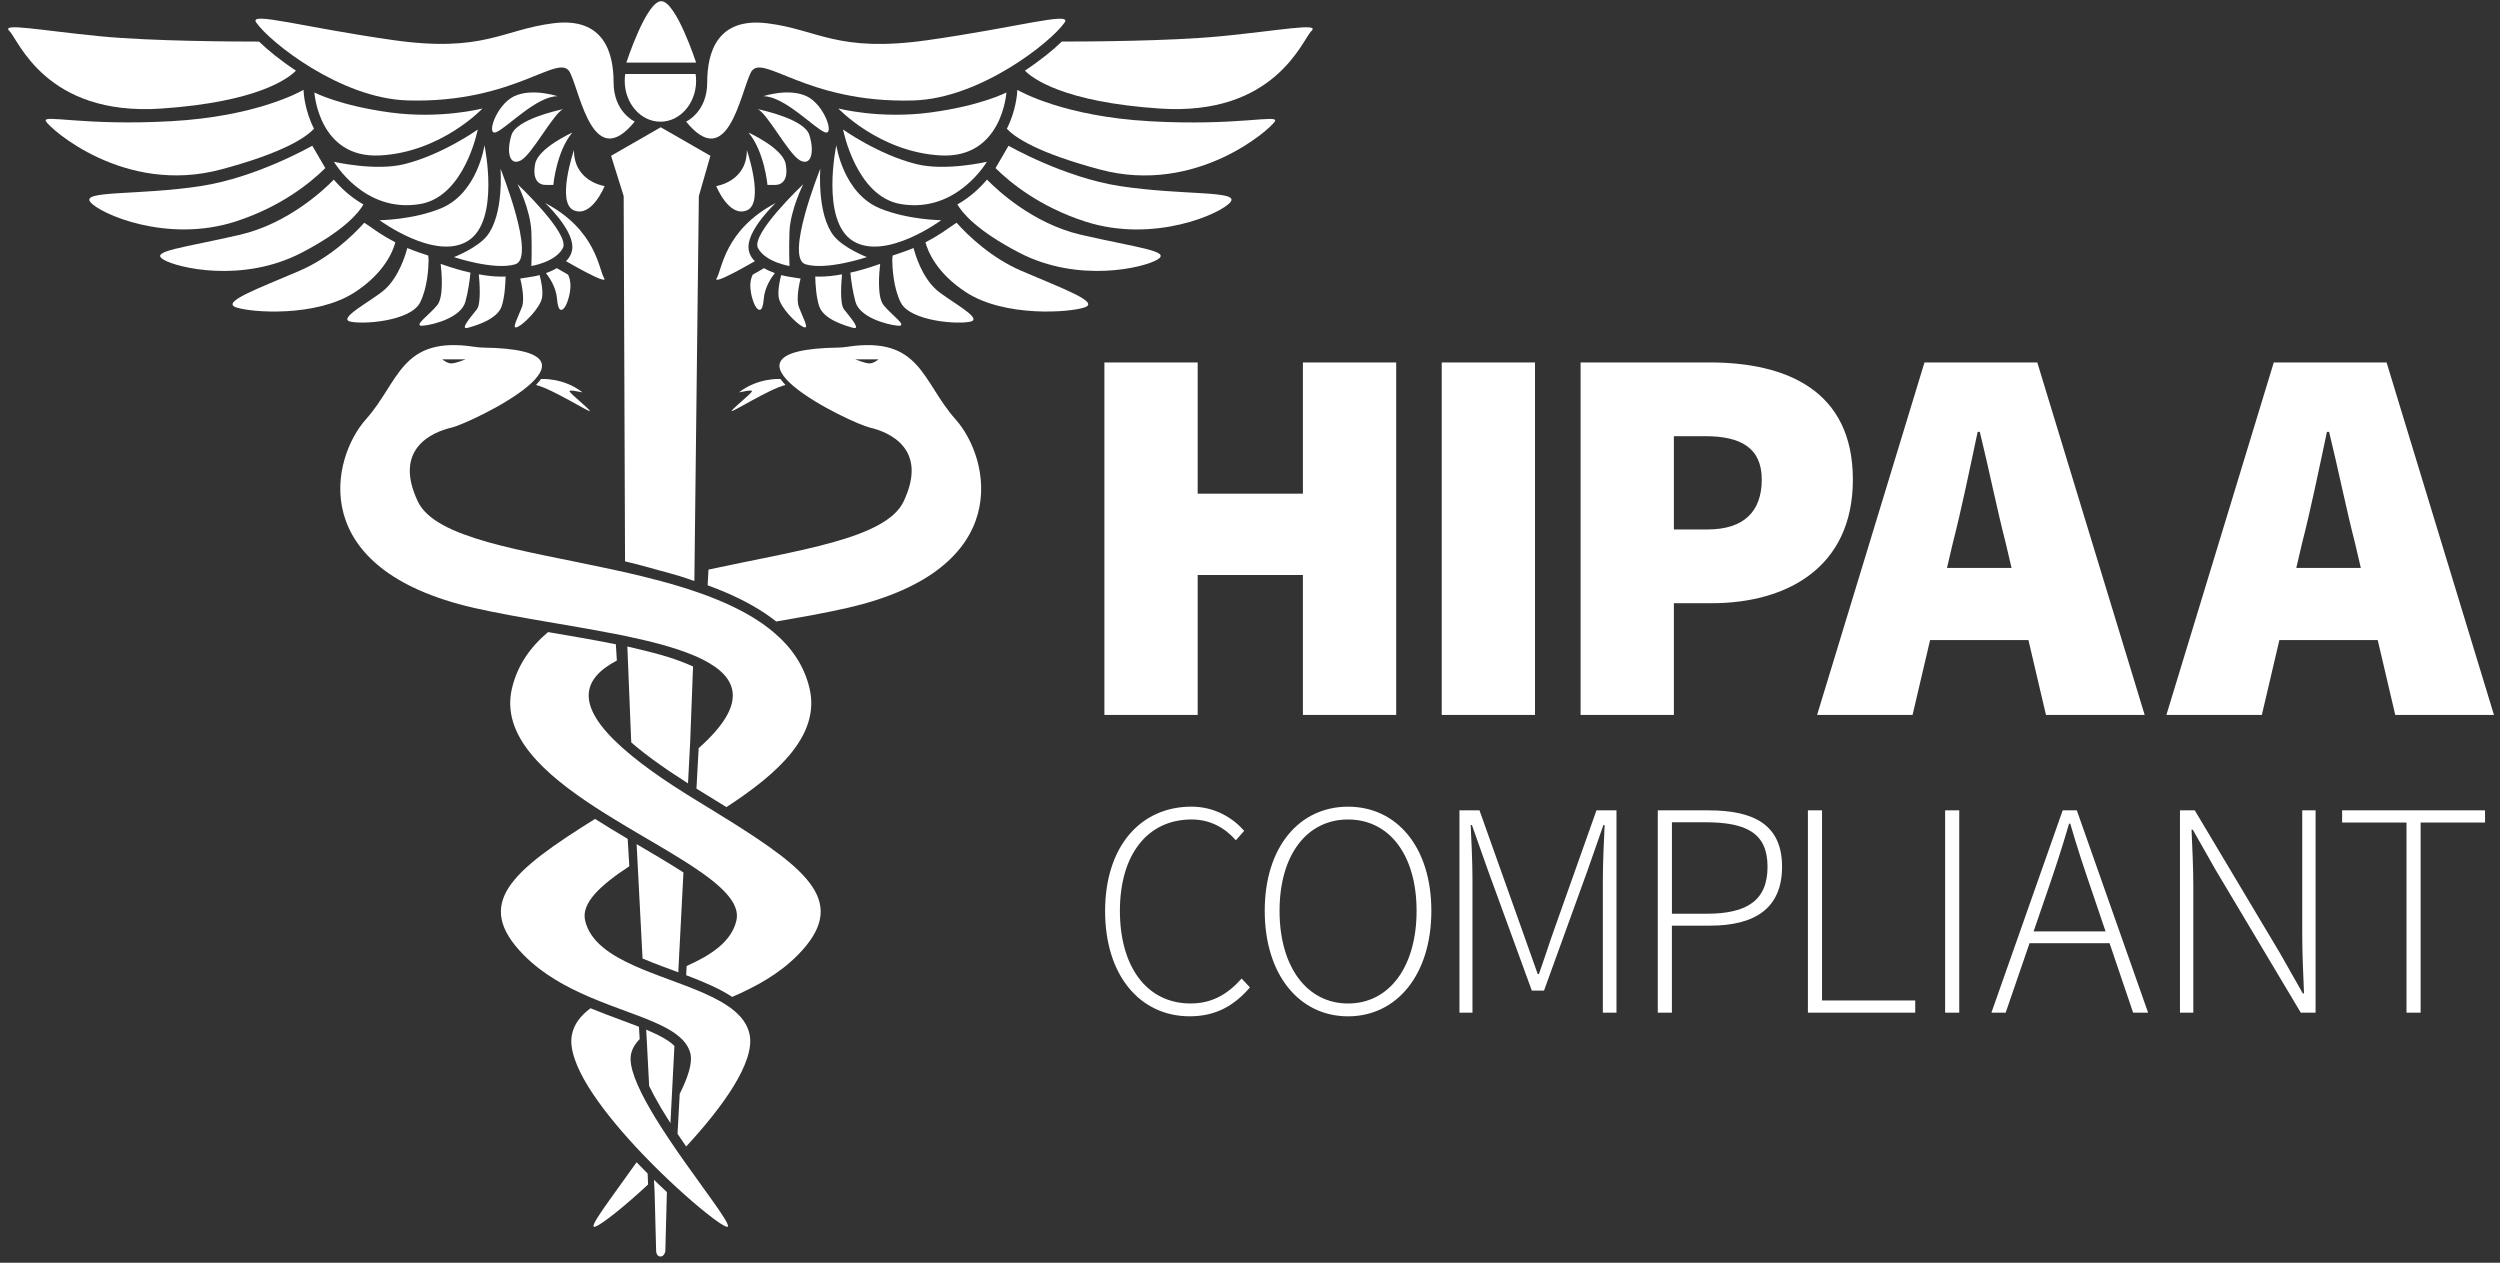
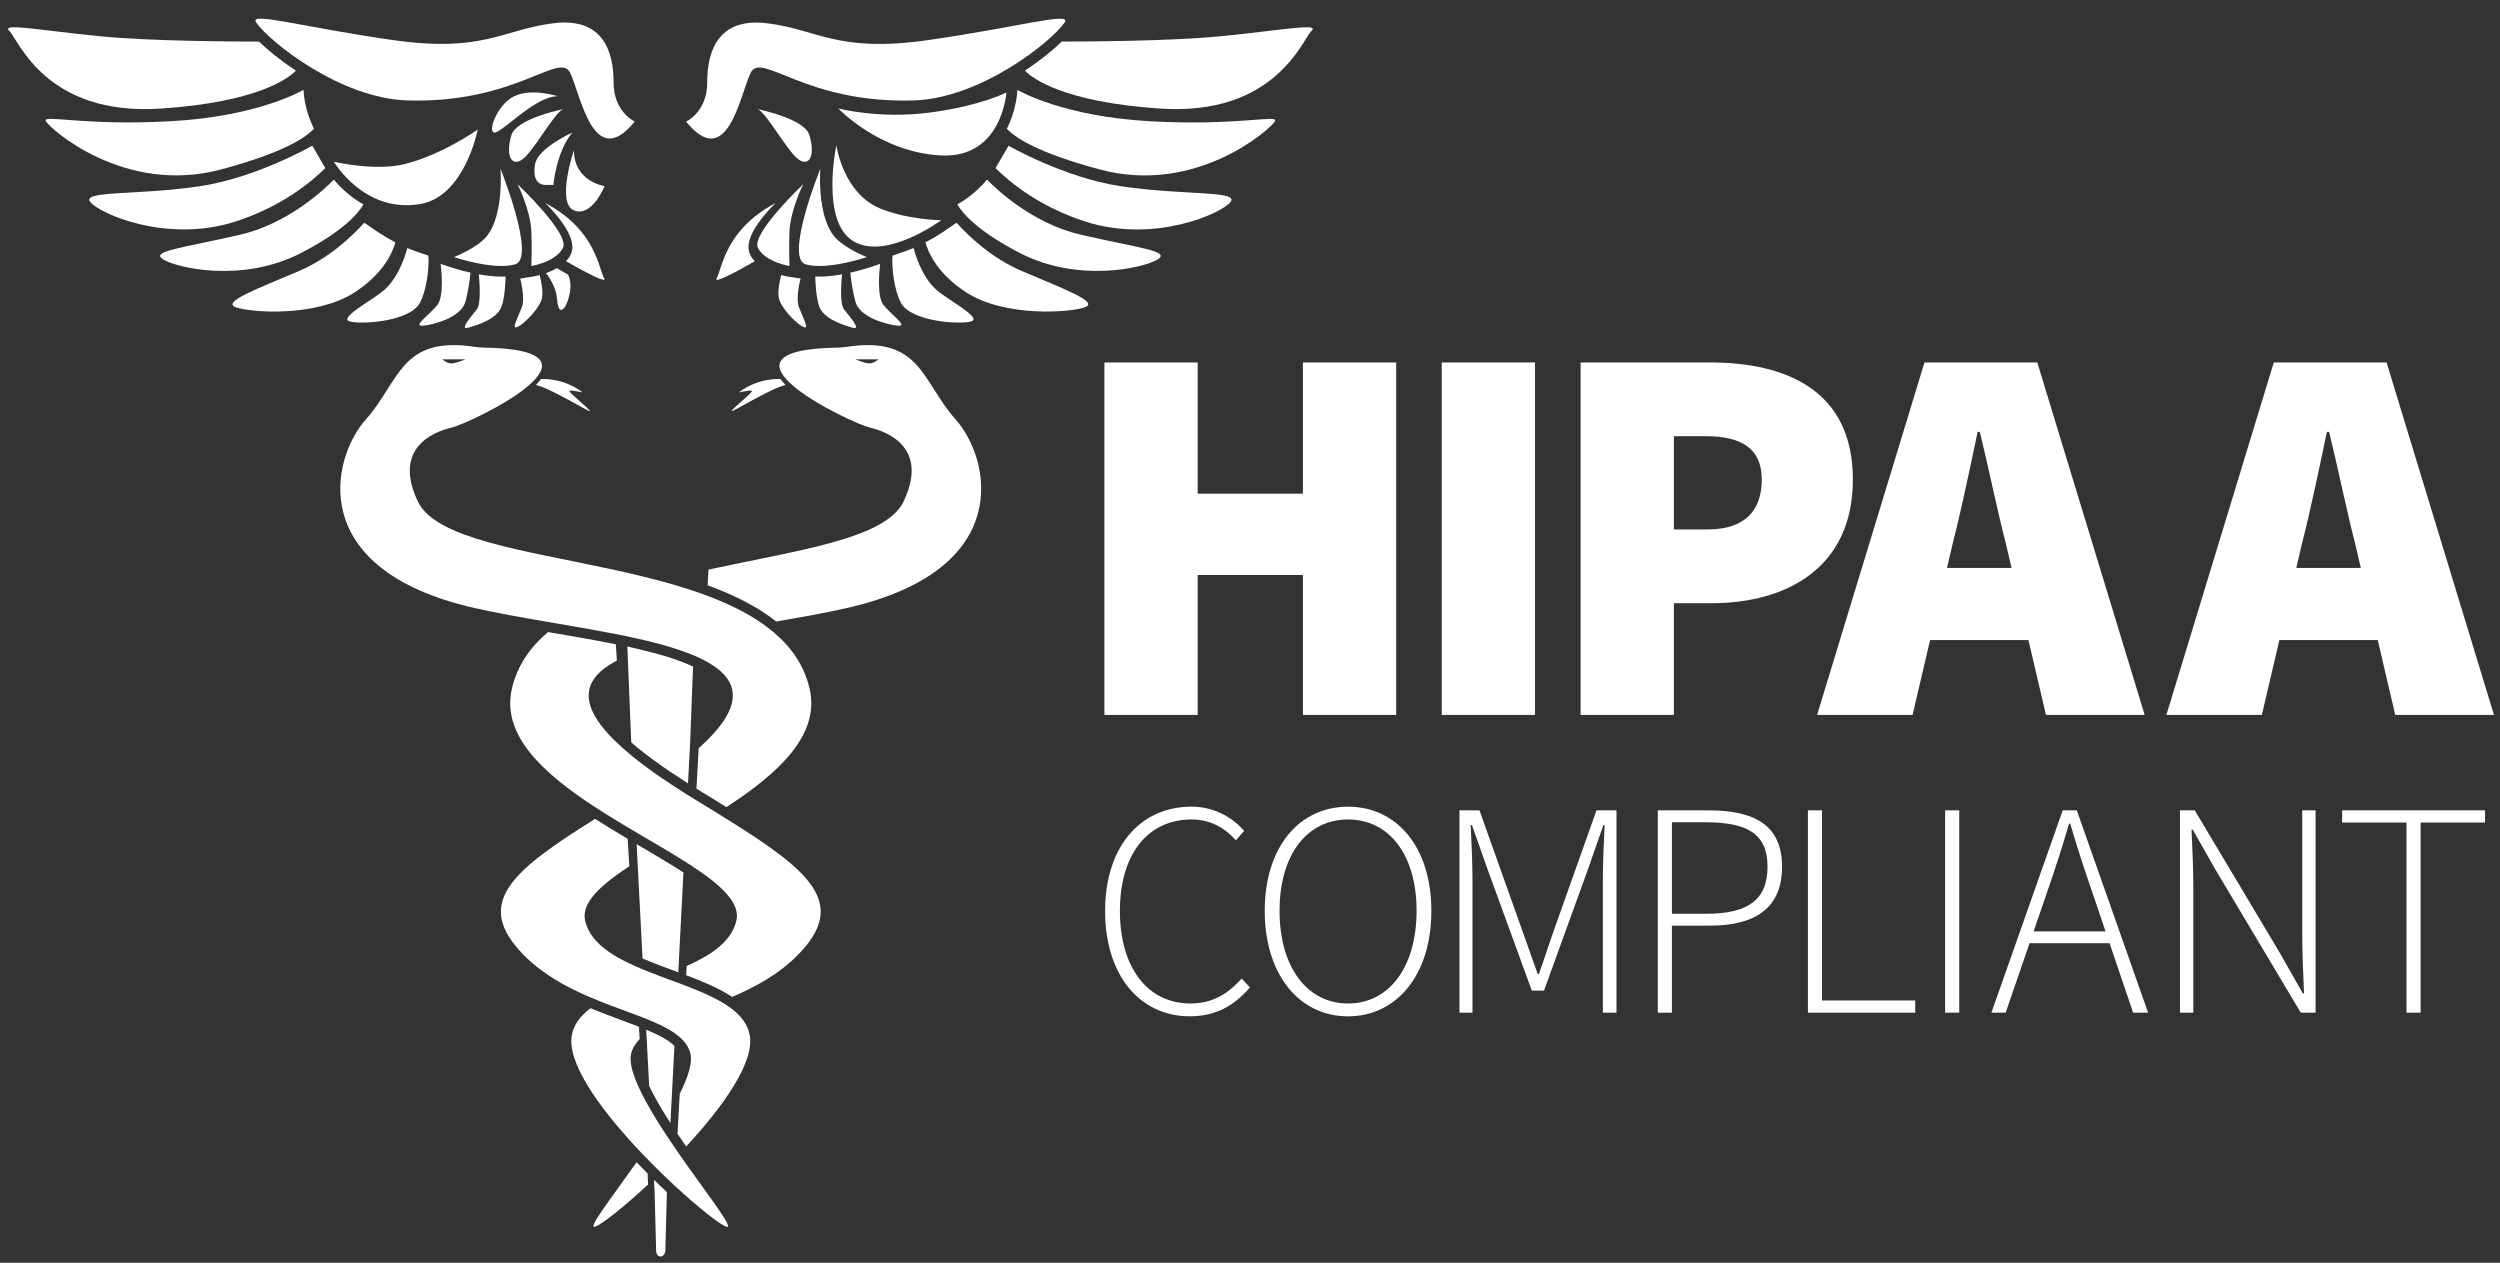
<svg xmlns="http://www.w3.org/2000/svg" width="196" height="99" viewBox="0 0 196 99" fill="none">
  <rect x="0" y="0" width="196" height="99" fill="#333333" stroke="none" />
  <g clip-path="url(#clip0_360_421)">
-     <path d="M51.776 9.541C53.321 9.541 54.575 8.105 54.575 6.334C54.575 6.152 54.56 5.974 54.536 5.802H49.017C48.992 5.976 48.978 6.154 48.978 6.334C48.978 8.105 50.23 9.541 51.776 9.541ZM54.575 4.91C54.575 4.91 53.006 0.094 51.84 0.094C50.674 0.094 49.105 4.91 49.105 4.91H54.577H54.575ZM77.369 12.683C77.369 12.683 74.143 13.437 71.854 12.869C68.843 12.122 66.098 10.155 66.098 10.155C66.098 10.155 67.104 15.401 70.614 15.998C75.008 16.745 77.369 12.685 77.369 12.685V12.683ZM47.908 12.214L48.896 15.372L49.003 44.013C50.019 44.24 50.797 44.483 51.803 44.749C52.31 44.884 52.812 45.025 53.306 45.173C53.8 45.32 53.961 45.394 54.438 45.555L54.79 15.372L55.696 12.214L51.803 9.977L47.91 12.214H47.908Z" fill="white" />
    <path d="M68.969 16.329C66.097 15.137 65.567 11.386 65.567 11.386C65.567 11.386 64.313 17.323 66.882 18.898C69.452 20.473 73.792 17.264 73.792 17.264C73.792 17.264 71.168 17.242 68.967 16.329H68.969ZM72.935 8.821C68.957 9.353 65.721 8.502 65.721 8.502C65.721 8.502 68.957 11.936 73.764 12.186C78.571 12.435 78.902 7.25 78.902 7.25C78.902 7.25 76.912 8.291 72.933 8.821H72.935ZM31.942 7.874C40.48 8.124 43.878 3.98 44.706 5.718C45.535 7.459 46.529 13.509 49.763 9.531C49.763 9.531 48.106 8.784 48.106 6.465C48.106 4.145 47.359 1.327 43.381 1.824C39.402 2.321 37.911 4.145 30.864 3.149C23.819 2.155 19.466 0.871 20.087 1.765C21.153 3.301 26.705 7.721 31.942 7.872V7.874ZM36.685 25.699C37.391 25.503 39.007 25.018 39.339 23.987C39.574 23.259 39.627 22.224 39.639 21.68C39.537 21.686 39.433 21.688 39.324 21.688C38.739 21.688 38.115 21.613 37.54 21.508C37.602 22.144 37.722 23.809 37.391 24.243C36.976 24.781 35.98 25.895 36.687 25.699H36.685ZM33.185 25.533C34.096 25.443 36.154 24.865 36.485 23.662C36.704 22.868 36.833 21.934 36.884 21.375C36.019 21.181 35.37 20.964 35.321 20.948L34.548 20.688C34.623 21.318 34.806 23.257 34.288 23.911C33.666 24.699 32.273 25.623 33.185 25.533ZM32.938 15.998C36.448 15.403 37.455 10.155 37.455 10.155C37.455 10.155 34.709 12.122 31.698 12.869C29.409 13.437 26.183 12.683 26.183 12.683C26.183 12.683 28.544 16.743 32.938 15.996V15.998ZM39.24 13.225C39.24 13.225 39.52 16.796 38.187 18.485C37.424 19.453 35.589 20.156 35.589 20.156C35.589 20.156 38.739 21.218 40.396 20.721C42.053 20.224 39.24 13.225 39.24 13.225ZM30.133 22.725C29.213 23.539 26.482 24.942 27.425 25.202C28.368 25.462 32.191 25.202 32.938 23.711C33.509 22.57 33.594 21.032 33.603 20.371L33.574 20.036C33.574 20.036 32.431 19.663 31.931 19.447C31.813 19.911 31.291 21.704 30.135 22.725H30.133Z" fill="white" />
-     <path d="M29.788 12.186C34.595 11.936 37.831 8.502 37.831 8.502C37.831 8.502 34.595 9.353 30.617 8.821C26.638 8.289 24.648 7.25 24.648 7.25C24.648 7.25 24.979 12.435 29.786 12.186H29.788ZM36.668 18.898C39.237 17.324 37.983 11.386 37.983 11.386C37.983 11.386 37.455 15.137 34.581 16.329C32.38 17.242 29.756 17.264 29.756 17.264C29.756 17.264 34.096 20.473 36.666 18.898H36.668ZM59.392 8.555C59.361 8.543 59.333 8.537 59.306 8.537C59.306 8.537 59.337 8.543 59.392 8.555ZM59.016 21.531C59.016 21.531 59.01 21.545 59.005 21.551C58.59 22.392 59.005 23.613 59.212 23.985C59.419 24.357 59.793 24.607 59.879 23.431C59.949 22.502 60.513 21.705 60.748 21.412C60.478 21.316 60.184 21.189 59.895 21.023L59.603 21.195C59.586 21.206 59.351 21.343 59.016 21.531ZM56.152 14.587C56.152 14.587 57.146 17.074 58.555 16.493C59.965 15.912 58.555 11.768 58.555 11.768C58.555 14.256 56.152 14.587 56.152 14.587ZM60.171 14.501H60.752C61.333 14.501 61.83 14.086 61.595 12.844C61.36 11.601 58.68 10.392 58.68 10.392C59.934 11.881 60.171 14.501 60.171 14.501ZM63.238 7.543C61.828 6.88 59.84 7.543 59.84 7.543C61.497 7.543 63.819 10.03 64.647 10.361C65.476 10.693 64.647 8.206 63.238 7.543Z" fill="white" />
    <path d="M53.789 9.533C57.021 13.511 58.017 7.461 58.845 5.721C59.674 3.98 63.074 8.124 71.61 7.876C76.847 7.723 82.396 3.305 83.464 1.769C84.086 0.873 79.735 2.158 72.688 3.154C65.643 4.148 64.15 2.325 60.171 1.828C56.192 1.331 55.446 4.15 55.446 6.469C55.446 8.789 53.789 9.535 53.789 9.535V9.533Z" fill="white" />
    <path d="M62.705 12.566C63.617 13.063 63.865 11.903 63.452 10.58C63.075 9.377 59.956 8.674 59.393 8.555C60.117 8.821 61.829 12.087 62.705 12.564V12.566ZM40.576 14.44C40.576 14.44 41.592 16.44 41.66 18.174C41.711 19.491 41.66 20.854 41.66 20.854C41.66 20.854 43.548 20.555 44.129 19.447C44.71 18.338 40.576 14.44 40.576 14.44ZM76.128 25.202C77.071 24.942 74.34 23.539 73.42 22.725C72.264 21.705 71.742 19.911 71.624 19.447C71.123 19.661 69.981 20.036 69.981 20.036L69.952 20.371C69.961 21.032 70.046 22.57 70.617 23.711C71.364 25.202 75.187 25.464 76.13 25.202H76.128ZM67.964 20.156C67.964 20.156 66.129 19.453 65.366 18.485C64.032 16.794 64.313 13.225 64.313 13.225C64.313 13.225 61.498 20.224 63.157 20.721C64.814 21.218 67.964 20.156 67.964 20.156ZM66.868 25.699C67.573 25.895 66.577 24.781 66.164 24.243C65.831 23.809 65.953 22.146 66.015 21.508C65.44 21.613 64.816 21.688 64.231 21.688C64.123 21.688 64.018 21.684 63.916 21.68C63.928 22.224 63.981 23.259 64.217 23.987C64.548 25.016 66.162 25.503 66.87 25.699H66.868ZM59.182 20.473C59.182 20.473 58.665 20.048 58.679 19.334C58.71 17.876 60.811 15.918 60.811 15.918C56.795 18.031 56.607 21.136 56.194 21.801C55.779 22.463 59.182 20.475 59.182 20.475V20.473ZM70.368 25.533C71.278 25.623 69.885 24.699 69.265 23.912C68.748 23.257 68.93 21.318 69.005 20.688L68.232 20.948C68.183 20.964 67.537 21.181 66.669 21.375C66.72 21.934 66.849 22.87 67.068 23.662C67.4 24.865 69.457 25.441 70.368 25.533ZM62.961 25.625C63.499 25.879 63.002 25.041 62.637 24.087C62.357 23.353 62.766 21.84 62.766 21.84L61.762 21.68C61.699 21.67 61.506 21.637 61.244 21.567C61.138 21.973 60.964 22.772 61.052 23.326C61.177 24.1 62.42 25.372 62.959 25.625H62.961ZM61.58 30.184C61.449 30.056 61.187 29.712 61.187 29.712C61.187 29.712 59.44 29.598 57.963 30.743C57.824 30.823 59.078 30.471 58.945 30.7C58.812 30.929 57.495 31.978 57.358 32.215C57.221 32.453 60.346 30.467 61.582 30.184H61.58Z" fill="white" />
    <path d="M62.978 14.44C62.978 14.44 58.846 18.338 59.425 19.446C60.006 20.555 61.894 20.854 61.894 20.854C61.894 20.854 61.843 19.491 61.894 18.174C61.962 16.44 62.978 14.44 62.978 14.44ZM52.844 82.594L52.875 81.997C52.603 81.733 52.239 81.488 51.801 81.257C51.539 81.118 51.253 80.983 50.946 80.848C50.854 80.807 50.758 80.768 50.662 80.727L50.678 81.026L50.699 81.402L50.893 85.139C51.118 85.609 51.415 86.168 51.803 86.824C51.822 86.855 51.838 86.883 51.856 86.914C51.987 87.133 52.124 87.356 52.264 87.579C52.362 87.736 52.462 87.894 52.562 88.051L52.617 86.982L52.644 86.472L52.844 82.592V82.594Z" fill="white" />
    <path d="M57.312 79.046C57.068 78.864 56.8 78.69 56.514 78.527C55.71 78.064 54.755 77.664 53.752 77.279C53.548 77.201 53.341 77.124 53.135 77.046C52.693 76.882 52.247 76.719 51.805 76.553C51.433 76.414 51.064 76.273 50.702 76.128C50.608 76.091 50.514 76.052 50.422 76.013C50.215 75.927 50.011 75.841 49.81 75.751C47.857 74.886 46.255 73.827 45.873 72.168C45.556 70.793 47.074 69.403 49.338 67.914L49.209 65.766C48.362 65.265 47.499 64.743 46.652 64.203C40.102 68.294 37.077 70.82 41.053 74.866C42.53 76.369 44.375 77.373 46.21 78.161C46.507 78.287 46.803 78.41 47.098 78.527C48.125 78.936 49.131 79.29 50.048 79.637C50.244 79.713 50.436 79.787 50.625 79.862C51.046 80.03 51.443 80.202 51.809 80.378C52.118 80.527 52.404 80.683 52.664 80.846C52.756 80.906 52.846 80.965 52.932 81.026C53.155 81.186 53.353 81.351 53.523 81.531C53.828 81.853 54.039 82.21 54.133 82.62C54.3 83.348 53.936 84.466 53.29 85.757L53.118 88.892C53.341 89.226 53.566 89.557 53.795 89.886C56.653 86.8 59.177 83.296 58.778 81.149C58.621 80.302 58.085 79.625 57.316 79.048L57.312 79.046Z" fill="white" />
    <path d="M56.958 64.204C56.717 64.052 56.471 63.901 56.222 63.745C55.686 63.414 55.129 63.072 54.553 62.719C54.473 62.669 54.391 62.618 54.309 62.569C54.17 62.483 54.031 62.398 53.896 62.314C53.135 61.839 52.439 61.385 51.801 60.945C51.564 60.784 51.337 60.622 51.118 60.465C50.541 60.051 50.019 59.653 49.551 59.27C49.273 59.043 49.013 58.82 48.772 58.605C45.045 55.267 45.654 53.21 48.361 51.786L48.283 50.512C46.667 50.187 44.987 49.898 43.414 49.631C43.267 49.606 43.118 49.58 42.968 49.555C41.559 50.741 40.55 52.189 40.133 53.989C39.284 57.661 42.643 60.665 46.652 63.277C46.894 63.434 47.137 63.59 47.383 63.745C47.966 64.112 48.557 64.469 49.146 64.821C49.385 64.964 49.623 65.106 49.86 65.245C50.519 65.633 51.171 66.016 51.801 66.388C52.061 66.541 52.317 66.695 52.566 66.844C52.93 67.065 53.284 67.282 53.626 67.496C53.845 67.633 54.057 67.773 54.266 67.908C56.535 69.399 58.054 70.791 57.735 72.166C57.355 73.814 55.772 74.87 53.834 75.733L53.796 76.457C55.107 76.952 56.381 77.484 57.402 78.157C59.237 77.369 61.082 76.365 62.559 74.862C66.535 70.816 63.51 68.288 56.96 64.199L56.958 64.204Z" fill="white" />
    <path d="M53.582 68.402C53.015 68.036 52.414 67.666 51.804 67.3C51.55 67.148 51.295 66.995 51.039 66.846C50.789 66.698 50.542 66.553 50.297 66.408C50.17 66.332 50.041 66.257 49.912 66.181L49.979 67.498L50.026 68.402L50.376 75.145C50.837 75.344 51.317 75.532 51.804 75.716C52.142 75.843 52.481 75.97 52.821 76.094C52.849 76.105 52.878 76.117 52.909 76.127C52.999 76.16 53.089 76.193 53.179 76.228L53.189 76.015L53.201 75.759L53.582 68.402ZM50.771 92.001C50.48 91.711 50.193 91.417 49.908 91.121C47.854 94.032 45.974 96.425 46.684 96.165C47.187 95.981 48.861 94.676 50.81 92.864L50.773 92.001H50.771ZM52.281 93.455C52.123 93.308 51.962 93.156 51.802 93.005C51.626 92.837 51.45 92.669 51.272 92.496L51.321 93.455L51.442 98.104C51.442 98.104 51.467 98.511 51.778 98.511C52.088 98.511 52.162 98.104 52.162 98.104L52.283 93.455H52.281ZM53.24 90.469C53.175 90.373 53.107 90.276 53.042 90.18C52.858 89.915 52.675 89.645 52.493 89.375C52.258 89.023 52.027 88.669 51.802 88.317C51.645 88.07 51.491 87.824 51.342 87.579C51.219 87.378 51.1 87.178 50.988 86.982C49.947 85.186 49.257 83.568 49.478 82.617C49.581 82.179 49.814 81.801 50.151 81.463L50.092 80.496C49.646 80.322 49.175 80.148 48.691 79.968C47.934 79.688 47.122 79.389 46.295 79.046C45.526 79.623 44.99 80.3 44.833 81.146C44.434 83.294 46.958 86.797 49.816 89.884C49.998 90.08 50.18 90.275 50.364 90.467C50.646 90.761 50.929 91.052 51.213 91.336C51.409 91.534 51.606 91.729 51.802 91.919C51.98 92.093 52.158 92.265 52.334 92.43L52.367 92.461C52.542 92.627 52.716 92.79 52.888 92.95C54.797 94.717 56.425 95.985 56.922 96.165C57.632 96.425 55.752 94.03 53.698 91.121C53.547 90.906 53.394 90.688 53.24 90.467V90.469ZM80.08 21.234C77.734 20.228 75.942 18.516 74.993 17.462L74.293 17.937C74.263 17.959 73.565 18.473 72.557 19C72.745 19.7 73.426 21.424 75.768 22.933C78.794 24.881 83.891 24.508 85.051 24.093C86.211 23.678 83.404 22.659 80.078 21.234H80.08ZM90.096 9.502C83.499 9.128 80.064 7.222 79.757 7.044L79.741 7.303C79.737 7.361 79.642 8.719 78.937 10.091C79.565 10.774 81.322 11.977 86.242 13.292C93.827 15.321 99.669 10.06 99.959 9.504C100.25 8.946 97.018 9.895 90.096 9.504V9.502Z" fill="white" />
    <path d="M87.816 14.591C83.42 13.922 79.069 11.427 79.069 11.427L78.093 13.104C78.093 13.104 78.073 13.139 78.048 13.178C79.206 14.327 81.517 16.215 85.079 17.367C90.467 19.107 95.771 16.745 96.477 15.833C97.18 14.921 92.705 15.336 87.816 14.591ZM43.656 21.024C43.367 21.189 43.072 21.316 42.803 21.412C43.038 21.707 43.602 22.503 43.672 23.431C43.758 24.607 44.132 24.358 44.339 23.985C44.545 23.613 44.961 22.392 44.545 21.551C44.541 21.543 44.539 21.537 44.535 21.531C44.2 21.343 43.962 21.204 43.948 21.195L43.656 21.024ZM95.689 2.843C91.698 3.231 85.206 3.258 83.248 3.258C82.55 3.933 81.558 4.741 80.351 5.537C80.942 6.14 83.352 7.999 90.923 8.51C99.999 9.124 102.112 3.09 102.818 2.428C103.522 1.765 100.374 2.387 95.689 2.843Z" fill="white" />
    <path d="M84.747 18.405C80.926 17.522 78.091 14.812 77.381 14.079C76.874 14.681 76.098 15.444 75.059 16.027C75.417 16.651 76.544 18.07 79.94 19.827C84.546 22.212 89.679 21.005 90.759 20.34C91.837 19.675 89.184 19.43 84.749 18.405H84.747ZM50.338 50.962C49.935 50.866 49.604 50.774 49.184 50.684L49.475 57.861L49.493 58.209C50.115 58.749 50.876 59.342 51.801 59.992C52.02 60.145 52.247 60.303 52.484 60.465C52.934 60.769 53.419 61.086 53.94 61.418L54.067 58.988L54.108 58.209L54.335 52.253C53.593 51.917 52.782 51.615 51.801 51.339C51.332 51.208 50.843 51.081 50.338 50.962ZM66.377 27.194C66.165 27.227 65.948 27.247 65.733 27.251C54.695 27.411 66.695 33.176 68.194 33.522C69.708 33.872 72.803 35.185 70.843 39.316C69.448 42.257 62.501 43.143 55.546 44.657L55.479 45.888C55.933 46.053 56.377 46.227 56.808 46.409C58.416 47.09 59.762 47.859 60.854 48.725C62.802 48.391 64.712 48.054 66.422 47.663C79.719 44.632 77.614 35.897 74.92 32.882C72.275 29.922 72.197 26.296 66.377 27.194ZM68.169 28.491C67.826 28.491 67.049 28.172 67.049 28.172H68.875C68.875 28.172 68.513 28.491 68.169 28.491ZM40.315 7.543C38.905 8.205 38.077 10.693 38.905 10.361C39.734 10.03 42.056 7.543 43.712 7.543C43.712 7.543 41.722 6.88 40.315 7.543ZM40.593 25.625C41.131 25.372 42.375 24.097 42.499 23.326C42.589 22.77 42.413 21.972 42.307 21.567C42.043 21.637 41.851 21.67 41.789 21.68L40.785 21.839C40.785 21.839 41.194 23.353 40.914 24.087C40.55 25.04 40.053 25.881 40.591 25.625H40.593ZM42.023 30.184C43.258 30.466 46.384 32.452 46.247 32.215C46.11 31.978 44.79 30.929 44.66 30.7C44.526 30.471 45.781 30.824 45.641 30.742C44.162 29.595 42.417 29.712 42.417 29.712C42.417 29.712 42.156 30.055 42.025 30.184H42.023ZM43.381 14.501C43.381 14.501 43.618 11.879 44.872 10.392C44.872 10.392 42.191 11.601 41.957 12.844C41.722 14.088 42.221 14.501 42.8 14.501H43.381ZM47.36 21.798C46.944 21.136 46.756 18.029 42.743 15.916C42.743 15.916 44.844 17.873 44.874 19.332C44.889 20.046 44.371 20.471 44.371 20.471C44.371 20.471 47.775 22.461 47.36 21.796V21.798ZM40.102 10.58C39.687 11.903 39.936 13.063 40.849 12.566C41.724 12.089 43.436 8.821 44.16 8.557C43.6 8.674 40.48 9.379 40.102 10.582V10.58ZM44.246 8.539C44.22 8.539 44.191 8.545 44.16 8.557C44.216 8.545 44.246 8.539 44.246 8.539ZM18.474 17.364C22.035 16.213 24.347 14.325 25.505 13.175L25.46 13.102L24.484 11.425C24.484 11.425 20.131 13.92 15.737 14.589C10.846 15.331 6.37 14.918 7.076 15.83C7.78 16.742 13.086 19.105 18.474 17.364Z" fill="white" />
    <path d="M43.814 48.907C45.307 49.162 46.804 49.42 48.232 49.7C48.512 49.755 48.788 49.811 49.062 49.868C50.024 50.069 50.944 50.283 51.802 50.516C52.313 50.656 52.804 50.805 53.264 50.96C53.688 51.103 54.089 51.255 54.461 51.414C54.704 51.519 54.938 51.627 55.156 51.739C57.951 53.171 58.607 55.251 54.776 58.657L54.602 61.829C54.641 61.853 54.68 61.878 54.719 61.9L54.97 62.056C55.66 62.479 56.32 62.884 56.952 63.277C60.96 60.667 64.321 57.661 63.472 53.989C63.056 52.187 62.048 50.741 60.636 49.555C60.368 49.33 60.086 49.113 59.79 48.905C58.54 48.029 57.057 47.311 55.434 46.702C55.199 46.614 54.96 46.528 54.719 46.444C53.78 46.117 52.802 45.822 51.802 45.554C51.304 45.422 50.803 45.293 50.298 45.17C49.51 44.978 48.719 44.798 47.925 44.628C41.013 43.133 34.146 42.239 32.759 39.316C30.799 35.185 33.895 33.872 35.408 33.522C36.908 33.176 48.907 27.409 37.869 27.251C37.652 27.247 37.437 27.227 37.225 27.194C31.405 26.298 31.327 29.922 28.682 32.882C25.99 35.897 23.883 44.632 37.18 47.663C38.888 48.052 40.8 48.391 42.748 48.725C43.102 48.786 43.458 48.845 43.814 48.907ZM36.505 28.172C36.505 28.172 35.727 28.491 35.384 28.491C35.04 28.491 34.678 28.172 34.678 28.172H36.505ZM28.494 16.029C27.455 15.444 26.68 14.681 26.172 14.082C25.46 14.814 22.627 17.524 18.806 18.407C14.371 19.434 11.716 19.678 12.796 20.342C13.874 21.007 19.007 22.214 23.615 19.829C27.011 18.072 28.138 16.651 28.496 16.029H28.494ZM30.996 19.001C29.987 18.473 29.29 17.959 29.259 17.937L28.56 17.462C27.61 18.514 25.82 20.228 23.472 21.234C20.146 22.66 17.337 23.678 18.499 24.093C19.659 24.509 24.757 24.881 27.782 22.934C30.127 21.424 30.808 19.702 30.994 19.001H30.996ZM44.998 11.768C44.998 11.768 43.589 15.912 44.998 16.493C46.407 17.074 47.401 14.587 47.401 14.587C47.401 14.587 44.998 14.255 44.998 11.768ZM12.631 8.512C20.201 8.001 22.611 6.142 23.202 5.539C21.995 4.743 21.003 3.933 20.306 3.26C18.348 3.26 11.857 3.233 7.864 2.845C3.18 2.387 0.032 1.765 0.735 2.43C1.439 3.092 3.554 9.126 12.631 8.512Z" fill="white" />
    <path d="M17.313 13.29C22.233 11.975 23.99 10.772 24.618 10.089C23.912 8.719 23.818 7.359 23.814 7.301L23.798 7.042C23.491 7.22 20.056 9.128 13.459 9.5C6.539 9.891 3.305 8.942 3.595 9.5C3.886 10.059 9.73 15.317 17.313 13.288V13.29ZM86.585 28.415H93.898V38.703H102.148V28.415H109.461V56.051H102.148V45.082H93.898V56.051H86.585V28.415ZM113.032 28.415H120.345V56.051H113.032V28.415ZM123.919 28.415H134.039C140.077 28.415 145.265 30.626 145.265 37.598C145.265 44.571 139.991 47.291 134.208 47.291H131.232V56.049H123.919V28.413V28.415ZM133.869 41.509C136.761 41.509 138.122 40.063 138.122 37.598C138.122 35.134 136.506 34.197 133.699 34.197H131.232V41.509H133.869ZM150.878 28.415H159.723L168.143 56.051H160.404L157.258 42.615C156.577 39.979 155.898 36.621 155.217 33.858H155.047C154.452 36.664 153.77 39.979 153.091 42.615L149.945 56.051H142.46L150.88 28.415H150.878ZM148.497 44.528H162.018V50.183H148.497V44.528ZM178.262 28.415H187.107L195.527 56.051H187.788L184.642 42.615C183.961 39.979 183.282 36.621 182.601 33.858H182.431C181.836 36.664 181.155 39.979 180.476 42.615L177.329 56.051H169.845L178.264 28.415H178.262ZM175.881 44.528H189.402V50.183H175.881V44.528ZM86.64 71.429C86.64 66.4 89.383 63.242 93.417 63.242C95.27 63.242 96.694 64.16 97.543 65.138L96.893 65.878C96.036 64.901 94.876 64.246 93.427 64.246C89.952 64.246 87.8 67.014 87.8 71.413C87.8 75.812 89.927 78.672 93.335 78.672C94.972 78.672 96.195 78.003 97.345 76.719L97.995 77.412C96.78 78.823 95.342 79.678 93.278 79.678C89.369 79.678 86.64 76.467 86.64 71.429ZM99.155 71.411C99.155 66.392 101.876 63.244 105.687 63.244C109.498 63.244 112.218 66.394 112.218 71.411C112.218 76.428 109.498 79.68 105.687 79.68C101.876 79.68 99.155 76.432 99.155 71.411ZM111.06 71.411C111.06 67.011 108.908 64.248 105.689 64.248C102.469 64.248 100.317 67.011 100.317 71.411C100.317 75.81 102.469 78.674 105.689 78.674C108.908 78.674 111.06 75.81 111.06 71.411ZM114.423 63.532H115.992L119.304 72.837C119.724 74.006 120.137 75.184 120.556 76.361H120.652C121.072 75.186 121.442 74.006 121.861 72.837L125.163 63.532H126.732V79.392H125.664V68.967C125.664 67.682 125.742 66.009 125.803 64.684H125.707L124.471 68.222L121.051 77.663H120.094L116.651 68.222L115.399 64.684H115.303C115.366 66.009 115.442 67.682 115.442 68.967V79.392H114.421V63.532H114.423ZM129.97 63.532H133.965C137.557 63.532 139.713 64.696 139.713 67.95C139.713 71.204 137.596 72.571 134.061 72.571H131.077V79.392H129.97V63.532ZM133.783 71.638C137.023 71.638 138.574 70.56 138.574 67.95C138.574 65.341 136.966 64.465 133.687 64.465H131.079V71.636H133.785L133.783 71.638ZM141.74 63.532H142.847V78.439H150.154V79.392H141.74V63.532ZM152.498 63.532H153.605V79.392H152.498V63.532ZM161.715 63.532H162.822L168.411 79.392H167.236L164.07 70.055C163.426 68.173 162.867 66.51 162.309 64.578H162.212C161.658 66.513 161.1 68.173 160.455 70.055L157.244 79.392H156.127L161.715 63.532ZM158.678 73.021H165.79V73.947H158.678V73.021ZM170.91 63.532H172.07L178.743 74.714L180.539 77.88H180.635C180.572 76.326 180.496 74.79 180.496 73.256V63.532H181.541V79.392H180.381L173.709 68.208L171.913 65.044H171.817C171.88 66.566 171.956 68.004 171.956 69.54V79.392H170.91V63.532ZM188.672 64.486H183.622V63.532H194.827V64.486H189.777V79.392H188.67V64.486H188.672Z" fill="white" />
  </g>
  <defs>
    <clipPath id="clip0_360_421">
      <rect width="194.945" height="98.378" fill="white" transform="translate(0.637 0.094)" />
    </clipPath>
  </defs>
</svg>